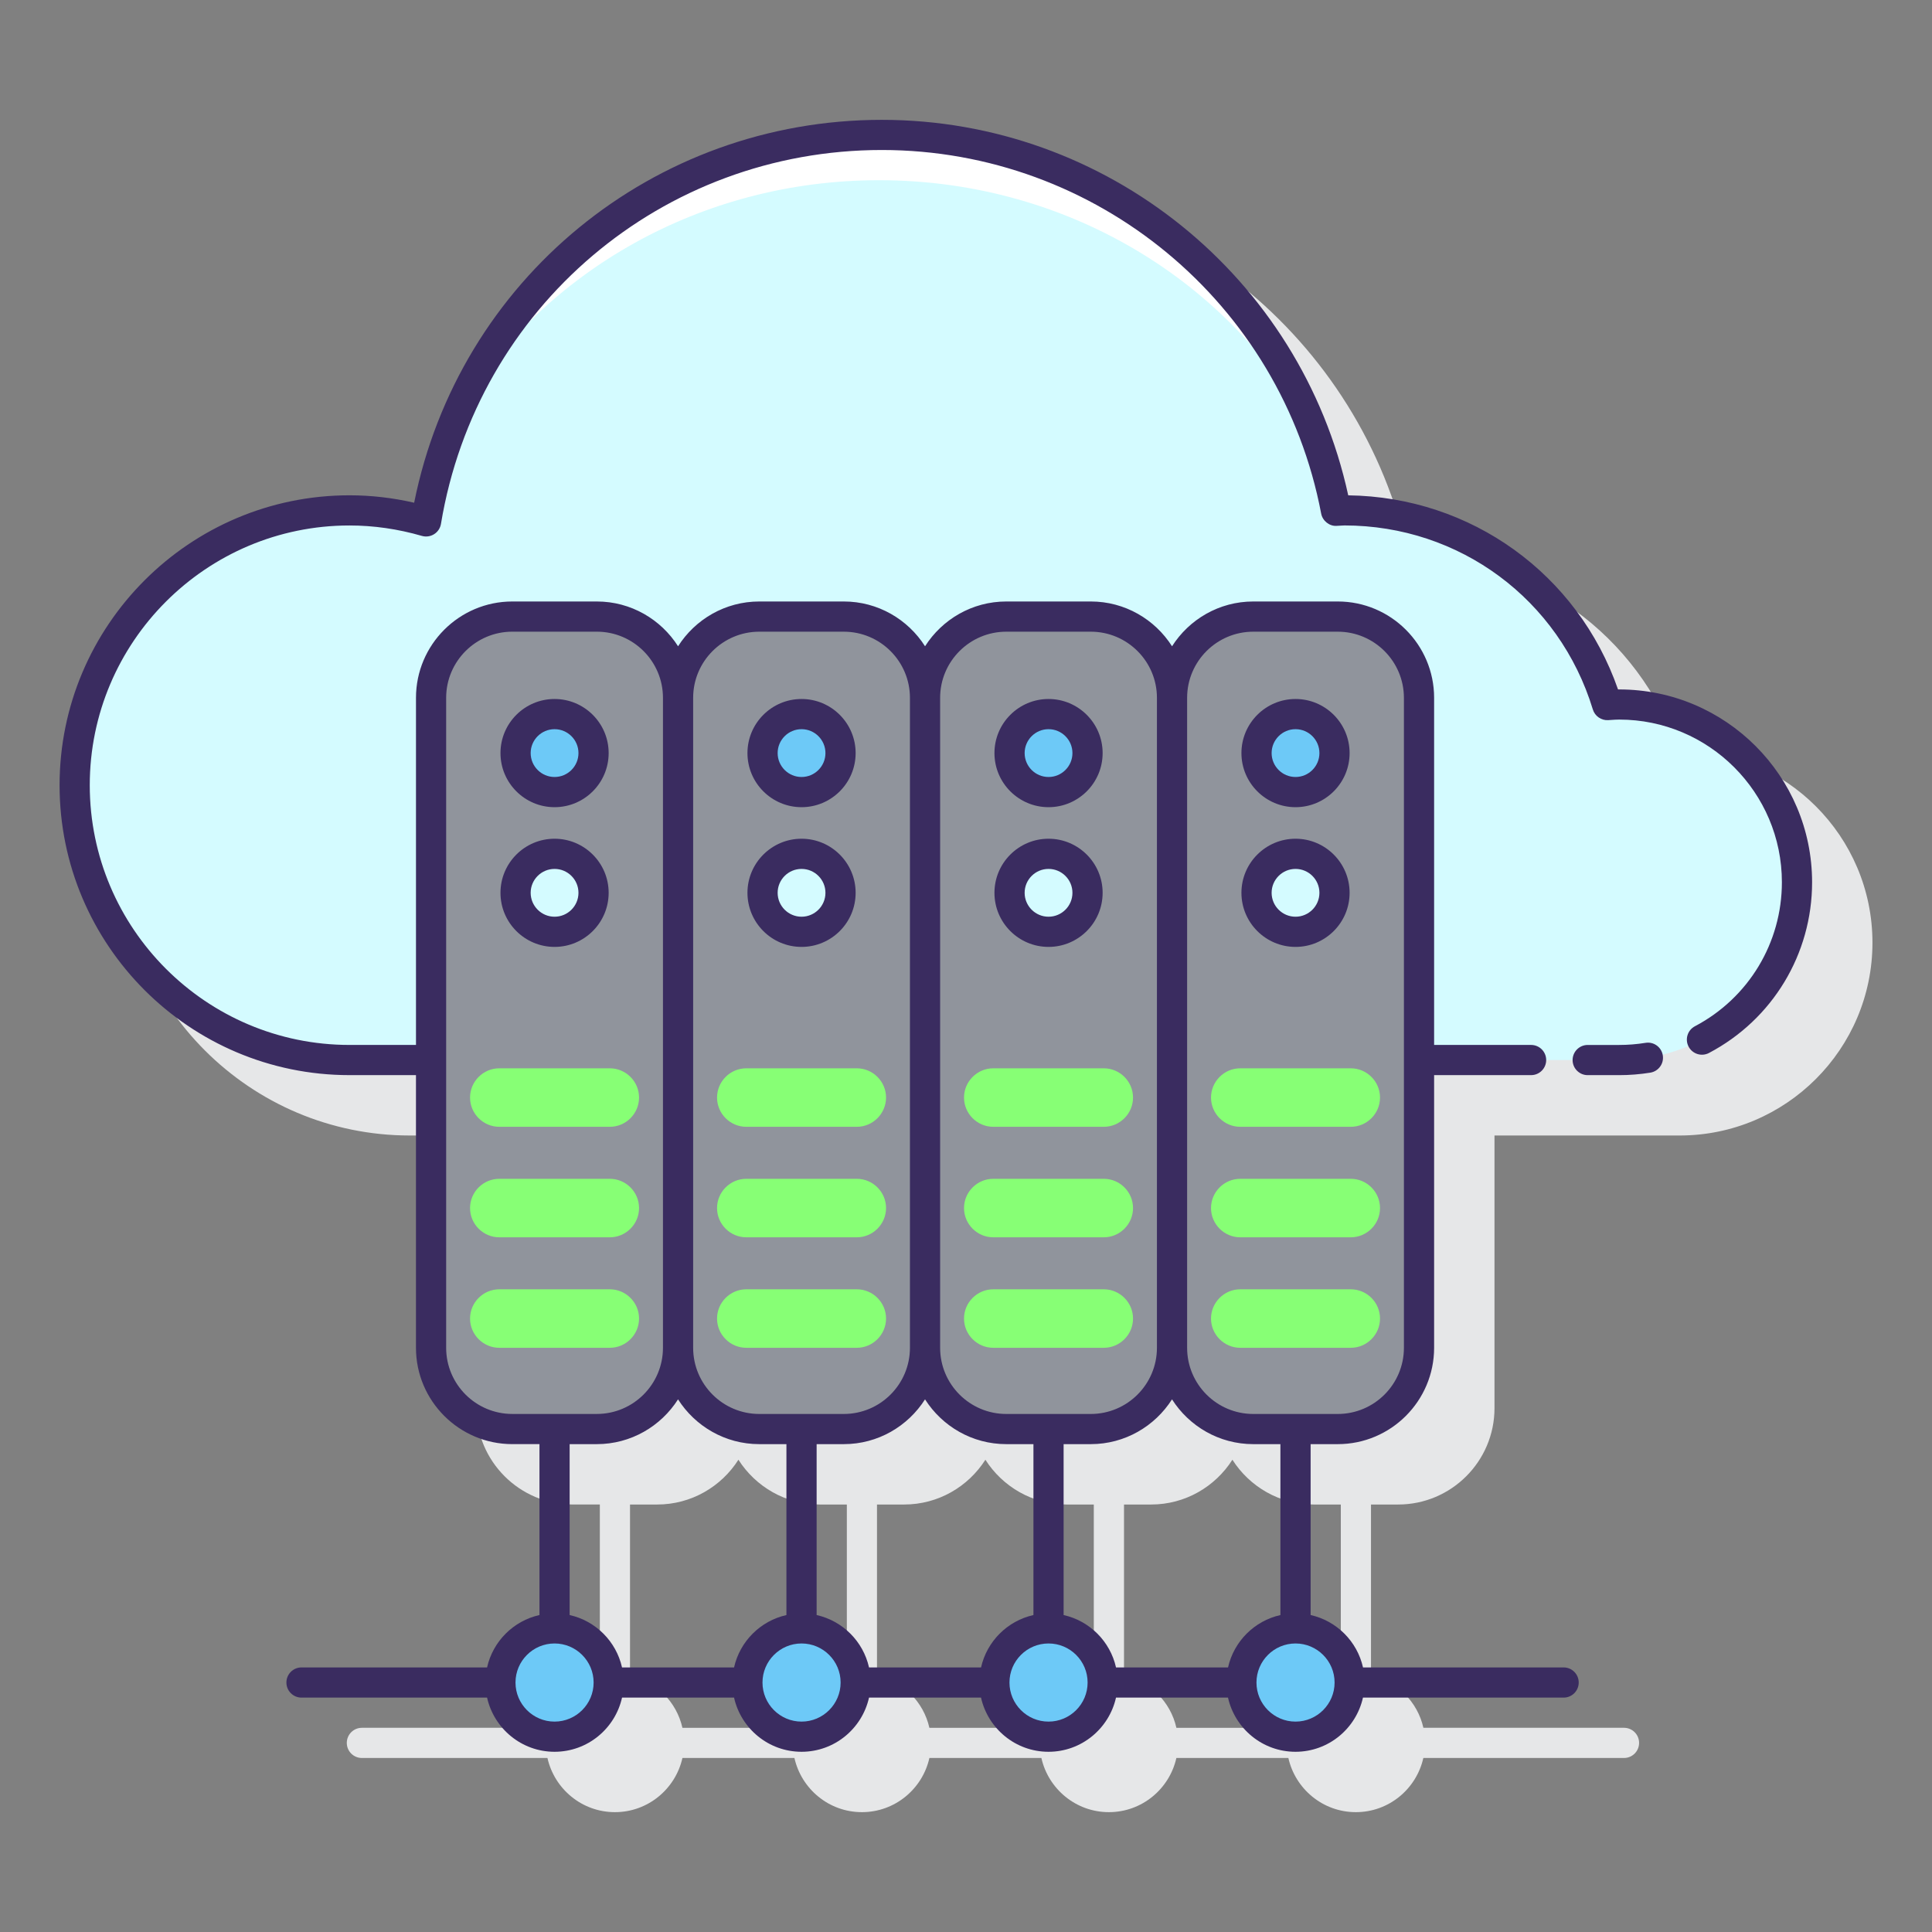
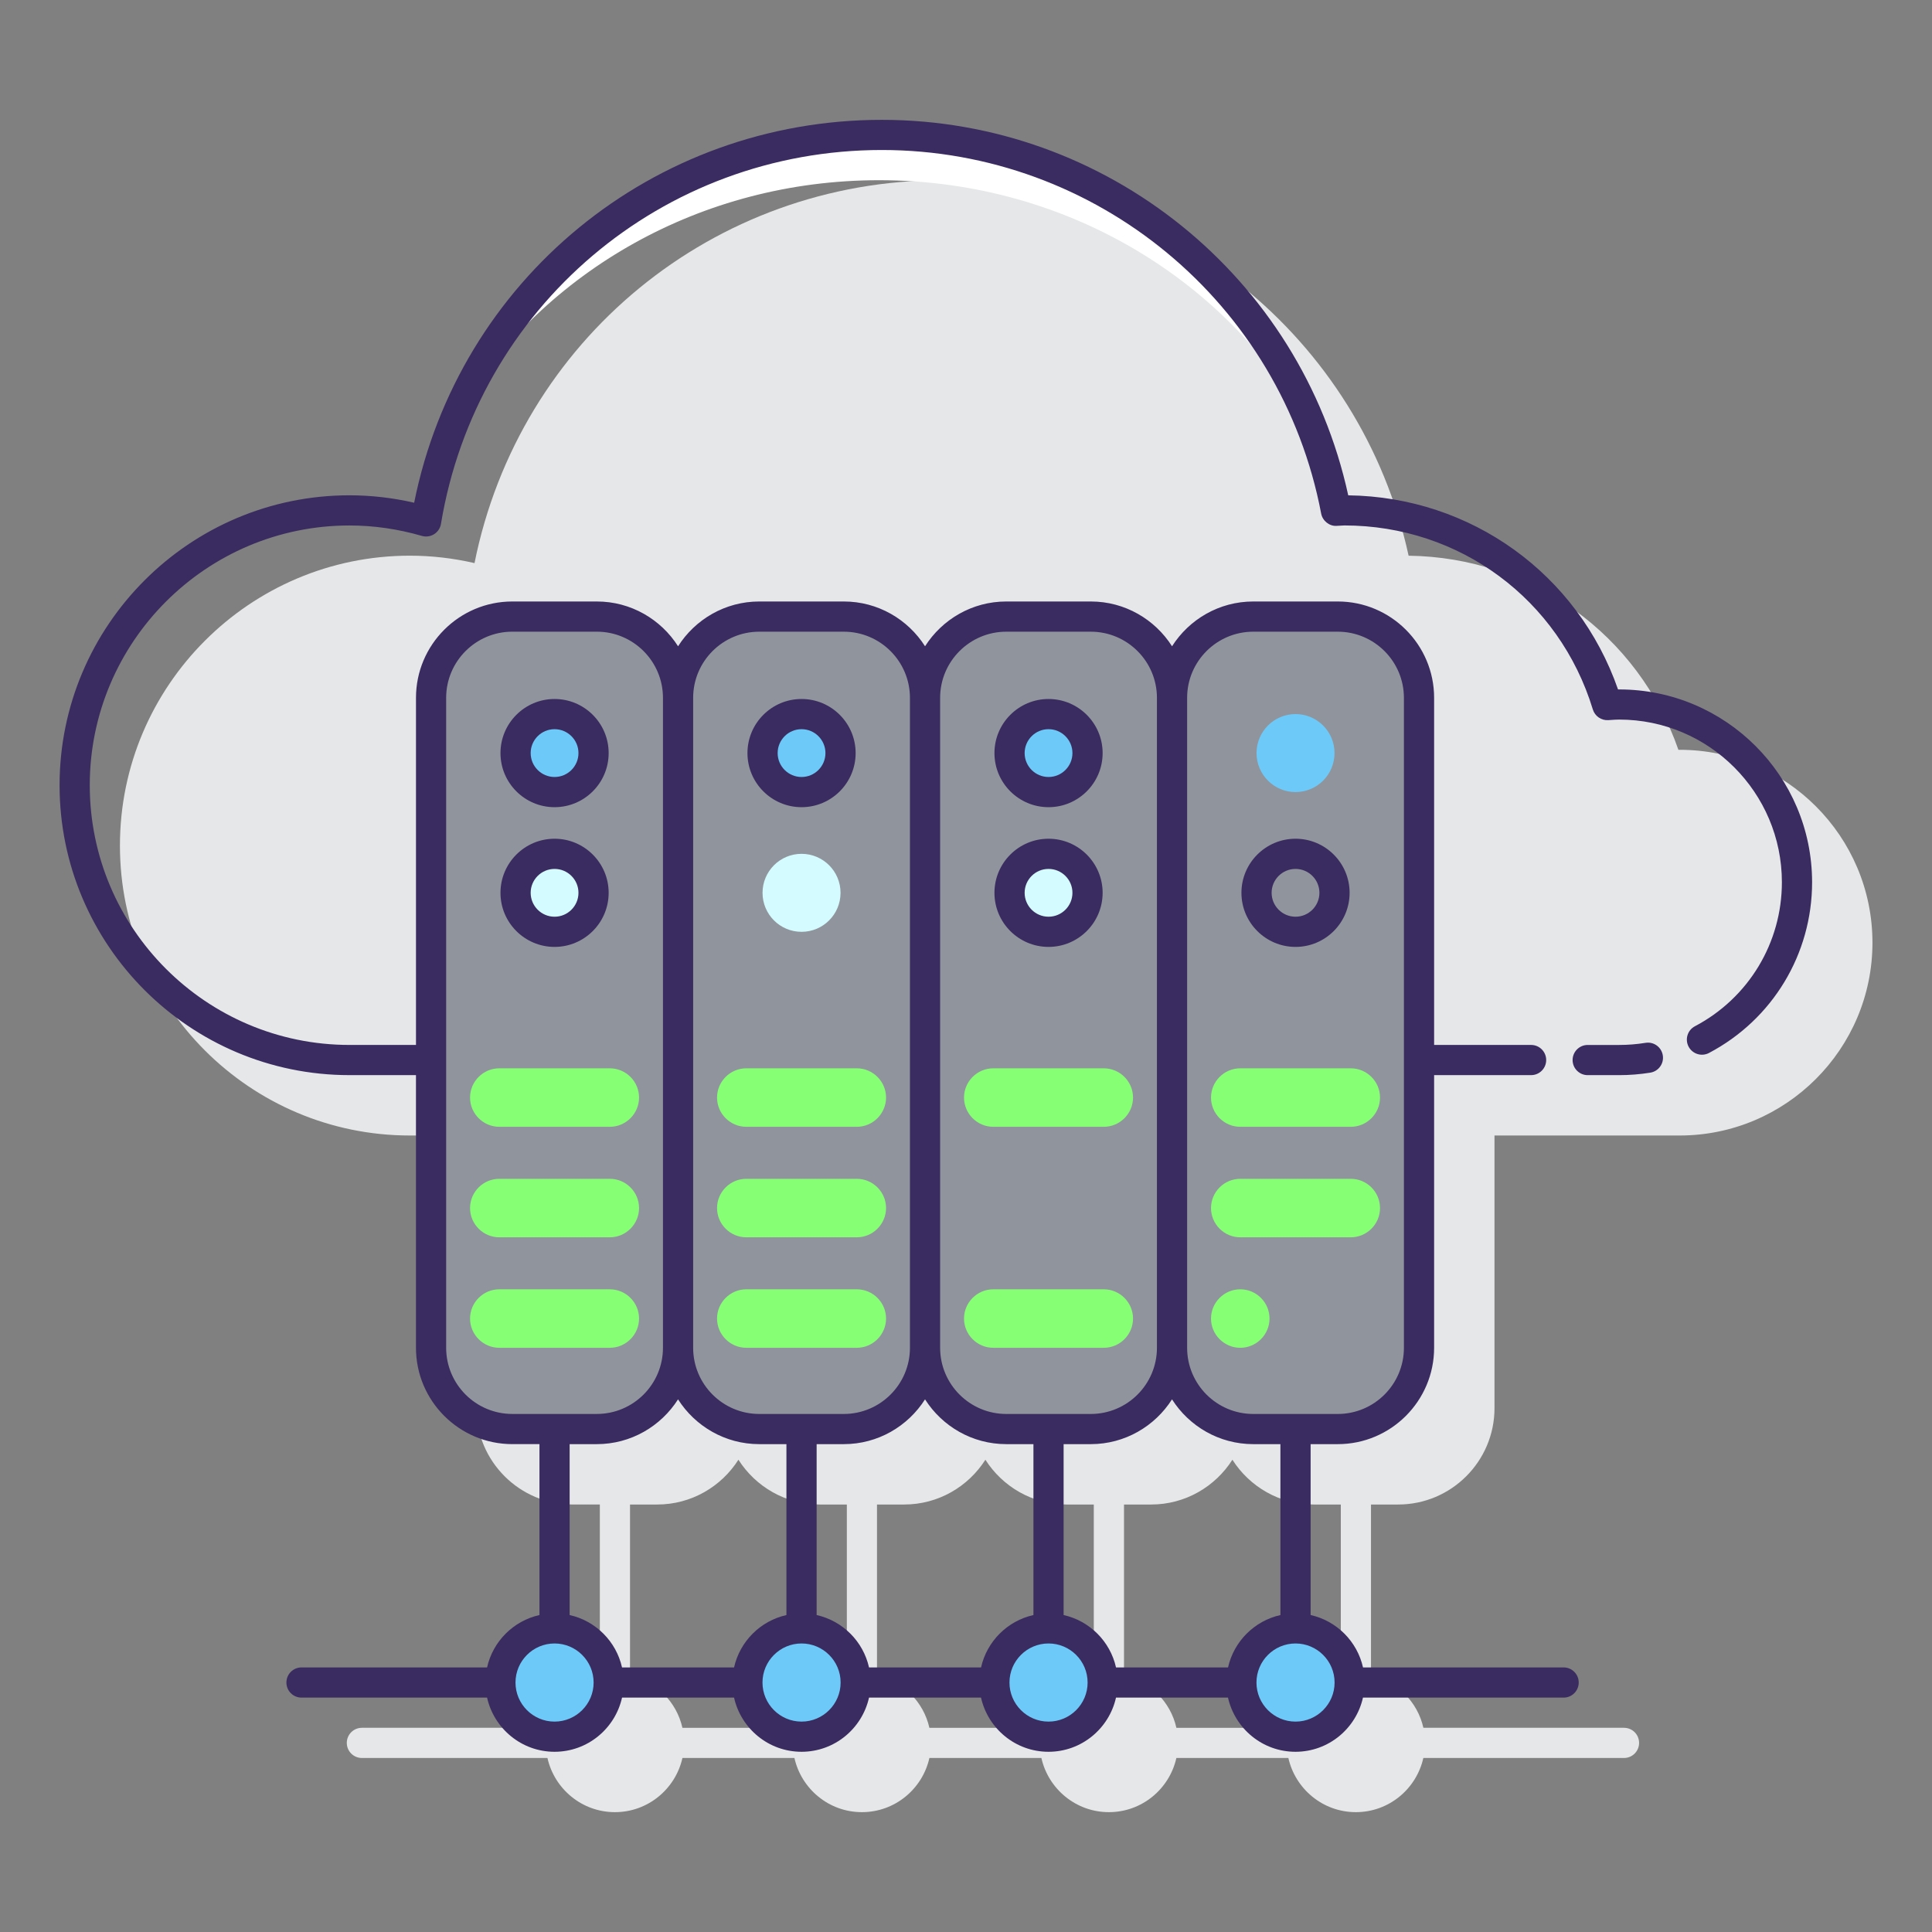
<svg xmlns="http://www.w3.org/2000/svg" viewBox="0,0,256,256" width="128px" height="128px">
  <rect x="0" y="0" width="256" height="256" fill="#808080" stroke="none" />
  <g fill="none" fill-rule="nonzero" stroke="none" stroke-width="1" stroke-linecap="butt" stroke-linejoin="miter" stroke-miterlimit="10" stroke-dasharray="" stroke-dashoffset="0" font-family="none" font-weight="none" font-size="none" text-anchor="none" style="mix-blend-mode: normal">
    <g transform="scale(2,2)">
      <path d="M111.277,49.676c-0.026,0 -0.052,0 -0.078,0.001c-2.664,-7.646 -9.732,-12.756 -17.875,-12.86c-3.151,-14.466 -16.011,-24.877 -30.9,-24.877c-15.162,0 -28.023,10.604 -30.986,25.367c-1.419,-0.327 -2.856,-0.492 -4.284,-0.492c-10.591,0 -19.208,8.616 -19.208,19.208c0,10.592 8.617,19.207 19.208,19.207h4.405v18.064c0,3.52 2.863,6.383 6.383,6.383h1.799v11.323c-1.727,0.386 -3.085,1.745 -3.471,3.471h-12.294c-0.552,0 -1,0.447 -1,1c0,0.553 0.448,1 1,1h12.294c0.459,2.05 2.285,3.589 4.471,3.589c2.186,0 4.013,-1.539 4.472,-3.589h3.71h3.71c0.459,2.05 2.285,3.589 4.471,3.589c2.186,0 4.013,-1.539 4.471,-3.589h3.71h3.71c0.459,2.05 2.286,3.589 4.472,3.589c2.186,0 4.013,-1.539 4.471,-3.589h3.71h3.71c0.459,2.05 2.285,3.589 4.471,3.589c2.186,0 4.013,-1.539 4.471,-3.589h13.294c0.552,0 1,-0.447 1,-1c0,-0.553 -0.448,-1 -1,-1h-13.291c-0.386,-1.726 -1.745,-3.084 -3.471,-3.471v-11.322h1.799c3.52,0 6.383,-2.863 6.383,-6.383v-18.065h12.264c7.045,0 12.777,-5.731 12.777,-12.777c0,-7.046 -5.733,-12.777 -12.778,-12.777zM72.468,111.001c-1.727,0.386 -3.085,1.745 -3.472,3.471h-3.711h-3.711c-0.386,-1.726 -1.745,-3.084 -3.471,-3.471v-11.323h1.799c2.263,0 4.249,-1.187 5.383,-2.967c1.134,1.78 3.12,2.967 5.383,2.967h1.799v11.323zM43.54,99.678c2.263,0 4.249,-1.187 5.383,-2.967c1.134,1.78 3.12,2.967 5.383,2.967h1.799v11.323c-1.727,0.386 -3.085,1.745 -3.471,3.471h-3.711h-3.711c-0.387,-1.726 -1.745,-3.084 -3.472,-3.471v-11.323zM88.832,111.001c-1.727,0.386 -3.085,1.745 -3.471,3.471h-3.711h-3.711c-0.386,-1.726 -1.745,-3.084 -3.471,-3.471v-11.323h1.799c2.263,0 4.249,-1.187 5.383,-2.967c1.134,1.78 3.12,2.967 5.383,2.967h1.799z" fill="#e6e7e8" />
-       <path d="M107.277,46.676c-0.267,0 -0.528,0.022 -0.791,0.04c-2.272,-7.467 -9.208,-12.902 -17.417,-12.902c-0.188,0 -0.37,0.022 -0.556,0.028c-2.691,-14.177 -15.129,-24.903 -30.089,-24.903c-15.204,0 -27.788,11.084 -30.196,25.606c-1.612,-0.467 -3.311,-0.731 -5.073,-0.731c-10.056,0 -18.208,8.152 -18.208,18.208c0,10.056 8.152,18.208 18.208,18.208c1.255,0 3.141,0 5.405,0v-23.997c0,-2.973 2.41,-5.383 5.383,-5.383h5.598c2.973,0 5.383,2.41 5.383,5.383c0,-2.973 2.41,-5.383 5.383,-5.383h5.598c2.973,0 5.383,2.41 5.383,5.383c0,-2.973 2.41,-5.383 5.383,-5.383h5.598c2.973,0 5.383,2.41 5.383,5.383c0,-2.973 2.41,-5.383 5.383,-5.383h5.598c2.973,0 5.383,2.41 5.383,5.383v23.997c4.837,0 11.091,0 13.264,0c6.504,0 11.777,-5.273 11.777,-11.777c0,-6.504 -5.276,-11.777 -11.78,-11.777z" fill="#d4fbff" />
      <path d="M58.239,11.939c12.806,0 23.854,7.107 29.047,17.396c-4.216,-11.88 -15.535,-20.396 -28.862,-20.396c-12.462,0 -23.159,7.449 -27.94,18.132c5.591,-9.05 15.915,-15.132 27.755,-15.132z" fill="#ffffff" />
      <path d="M39.54,94.678h-5.598c-2.973,0 -5.383,-2.41 -5.383,-5.383v-43.062c0,-2.973 2.41,-5.383 5.383,-5.383h5.598c2.973,0 5.383,2.41 5.383,5.383v43.062c0,2.973 -2.41,5.383 -5.383,5.383z" fill="#90949c" />
      <circle cx="36.741" cy="49.893" r="2.584" fill="#6dc9f7" />
      <circle cx="36.741" cy="59.152" r="2.584" fill="#d4fbff" />
      <path d="M40.401,74.654h-7.321c-1.066,0 -1.938,-0.872 -1.938,-1.938v0c0,-1.066 0.872,-1.938 1.938,-1.938h7.321c1.066,0 1.938,0.872 1.938,1.938v0c0,1.066 -0.872,1.938 -1.938,1.938z" fill="#87ff75" />
      <path d="M40.401,81.975h-7.321c-1.066,0 -1.938,-0.872 -1.938,-1.938v0c0,-1.066 0.872,-1.938 1.938,-1.938h7.321c1.066,0 1.938,0.872 1.938,1.938v0c0,1.066 -0.872,1.938 -1.938,1.938z" fill="#87ff75" />
      <path d="M40.401,89.295h-7.321c-1.066,0 -1.938,-0.872 -1.938,-1.938v0c0,-1.066 0.872,-1.938 1.938,-1.938h7.321c1.066,0 1.938,0.872 1.938,1.938v0c0,1.066 -0.872,1.938 -1.938,1.938z" fill="#87ff75" />
      <circle cx="36.741" cy="111.472" r="3.588" fill="#6dc9f7" />
      <g>
        <path d="M55.903,94.678h-5.598c-2.973,0 -5.383,-2.41 -5.383,-5.383v-43.062c0,-2.973 2.41,-5.383 5.383,-5.383h5.598c2.973,0 5.383,2.41 5.383,5.383v43.062c0,2.973 -2.41,5.383 -5.383,5.383z" fill="#90949c" />
        <circle cx="53.104" cy="49.893" r="2.584" fill="#6dc9f7" />
        <circle cx="53.104" cy="59.152" r="2.584" fill="#d4fbff" />
        <path d="M56.765,74.654h-7.321c-1.066,0 -1.938,-0.872 -1.938,-1.938v0c0,-1.066 0.872,-1.938 1.938,-1.938h7.321c1.066,0 1.938,0.872 1.938,1.938v0c-0.001,1.066 -0.873,1.938 -1.938,1.938z" fill="#87ff75" />
        <path d="M56.765,81.975h-7.321c-1.066,0 -1.938,-0.872 -1.938,-1.938v0c0,-1.066 0.872,-1.938 1.938,-1.938h7.321c1.066,0 1.938,0.872 1.938,1.938v0c-0.001,1.066 -0.873,1.938 -1.938,1.938z" fill="#87ff75" />
        <path d="M56.765,89.295h-7.321c-1.066,0 -1.938,-0.872 -1.938,-1.938v0c0,-1.066 0.872,-1.938 1.938,-1.938h7.321c1.066,0 1.938,0.872 1.938,1.938v0c-0.001,1.066 -0.873,1.938 -1.938,1.938z" fill="#87ff75" />
        <circle cx="53.104" cy="111.472" r="3.588" fill="#6dc9f7" />
      </g>
      <g>
        <path d="M72.267,94.678h-5.598c-2.973,0 -5.383,-2.41 -5.383,-5.383v-43.062c0,-2.973 2.41,-5.383 5.383,-5.383h5.598c2.973,0 5.383,2.41 5.383,5.383v43.062c0,2.973 -2.41,5.383 -5.383,5.383z" fill="#90949c" />
        <circle cx="69.468" cy="49.893" r="2.584" fill="#6dc9f7" />
        <circle cx="69.468" cy="59.152" r="2.584" fill="#d4fbff" />
        <path d="M73.128,74.654h-7.321c-1.066,0 -1.938,-0.872 -1.938,-1.938v0c0,-1.066 0.872,-1.938 1.938,-1.938h7.321c1.066,0 1.938,0.872 1.938,1.938v0c0,1.066 -0.872,1.938 -1.938,1.938z" fill="#87ff75" />
-         <path d="M73.128,81.975h-7.321c-1.066,0 -1.938,-0.872 -1.938,-1.938v0c0,-1.066 0.872,-1.938 1.938,-1.938h7.321c1.066,0 1.938,0.872 1.938,1.938v0c0,1.066 -0.872,1.938 -1.938,1.938z" fill="#87ff75" />
        <path d="M73.128,89.295h-7.321c-1.066,0 -1.938,-0.872 -1.938,-1.938v0c0,-1.066 0.872,-1.938 1.938,-1.938h7.321c1.066,0 1.938,0.872 1.938,1.938v0c0,1.066 -0.872,1.938 -1.938,1.938z" fill="#87ff75" />
        <circle cx="69.468" cy="111.472" r="3.588" fill="#6dc9f7" />
      </g>
      <g>
        <path d="M88.631,94.678h-5.598c-2.973,0 -5.383,-2.41 -5.383,-5.383v-43.062c0,-2.973 2.41,-5.383 5.383,-5.383h5.598c2.973,0 5.383,2.41 5.383,5.383v43.062c-0.001,2.973 -2.411,5.383 -5.383,5.383z" fill="#90949c" />
        <circle cx="85.832" cy="49.893" r="2.584" fill="#6dc9f7" />
-         <circle cx="85.832" cy="59.152" r="2.584" fill="#d4fbff" />
        <path d="M89.492,74.654h-7.321c-1.066,0 -1.938,-0.872 -1.938,-1.938v0c0,-1.066 0.872,-1.938 1.938,-1.938h7.321c1.066,0 1.938,0.872 1.938,1.938v0c0,1.066 -0.872,1.938 -1.938,1.938z" fill="#87ff75" />
        <path d="M89.492,81.975h-7.321c-1.066,0 -1.938,-0.872 -1.938,-1.938v0c0,-1.066 0.872,-1.938 1.938,-1.938h7.321c1.066,0 1.938,0.872 1.938,1.938v0c0,1.066 -0.872,1.938 -1.938,1.938z" fill="#87ff75" />
-         <path d="M89.492,89.295h-7.321c-1.066,0 -1.938,-0.872 -1.938,-1.938v0c0,-1.066 0.872,-1.938 1.938,-1.938h7.321c1.066,0 1.938,0.872 1.938,1.938v0c0,1.066 -0.872,1.938 -1.938,1.938z" fill="#87ff75" />
+         <path d="M89.492,89.295h-7.321c-1.066,0 -1.938,-0.872 -1.938,-1.938v0c0,-1.066 0.872,-1.938 1.938,-1.938c1.066,0 1.938,0.872 1.938,1.938v0c0,1.066 -0.872,1.938 -1.938,1.938z" fill="#87ff75" />
        <g>
          <circle cx="85.832" cy="111.472" r="3.588" fill="#6dc9f7" />
          <path d="M107.277,45.677c-0.026,0 -0.052,0 -0.078,0.001c-2.664,-7.646 -9.733,-12.757 -17.875,-12.861c-3.151,-14.466 -16.011,-24.877 -30.9,-24.877c-15.163,0 -28.023,10.603 -30.985,25.367c-1.42,-0.327 -2.856,-0.492 -4.284,-0.492c-10.591,0 -19.208,8.616 -19.208,19.208c0,10.592 8.616,19.207 19.207,19.207h4.405v18.064c0,3.52 2.863,6.383 6.383,6.383h1.799v11.323c-1.727,0.386 -3.085,1.745 -3.471,3.471h-12.295c-0.552,0 -1,0.447 -1,1c0,0.553 0.448,1 1,1h12.295c0.459,2.05 2.285,3.589 4.471,3.589c2.186,0 4.013,-1.539 4.471,-3.589h3.711h3.71c0.459,2.05 2.285,3.589 4.471,3.589c2.186,0 4.013,-1.539 4.471,-3.589h3.71h3.71c0.459,2.05 2.285,3.589 4.471,3.589c2.186,0 4.013,-1.539 4.472,-3.589h3.71h3.71c0.459,2.05 2.285,3.589 4.471,3.589c2.186,0 4.013,-1.539 4.471,-3.589h13.294c0.552,0 1,-0.447 1,-1c0,-0.553 -0.448,-1 -1,-1h-13.291c-0.386,-1.726 -1.745,-3.084 -3.471,-3.471v-11.322h1.799c3.52,0 6.383,-2.863 6.383,-6.383v-18.065h6.425c0.552,0 1,-0.447 1,-1c0,-0.553 -0.448,-1 -1,-1h-6.425v-22.997c0,-3.52 -2.863,-6.383 -6.383,-6.383h-5.598c-2.262,0 -4.249,1.187 -5.382,2.967c-1.134,-1.78 -3.12,-2.967 -5.383,-2.967h-5.598c-2.263,0 -4.249,1.187 -5.383,2.967c-1.134,-1.78 -3.12,-2.967 -5.383,-2.967h-5.598c-2.262,0 -4.249,1.187 -5.382,2.967c-1.134,-1.78 -3.12,-2.967 -5.383,-2.967h-5.598c-3.52,0 -6.383,2.863 -6.383,6.383v22.997h-4.405c-9.489,0 -17.208,-7.72 -17.208,-17.208c0,-9.488 7.719,-17.208 17.208,-17.208c1.598,0 3.211,0.232 4.795,0.691c0.276,0.079 0.57,0.038 0.812,-0.115c0.242,-0.152 0.407,-0.4 0.453,-0.682c2.38,-14.353 14.665,-24.77 29.209,-24.77c14.217,0 26.458,10.131 29.107,24.09c0.092,0.483 0.555,0.843 1.014,0.812c0.092,-0.002 0.183,-0.009 0.274,-0.015c0.083,-0.006 0.166,-0.013 0.25,-0.013c7.626,0 14.241,4.899 16.461,12.192c0.135,0.443 0.563,0.737 1.02,0.707l0.167,-0.011c0.186,-0.013 0.372,-0.026 0.561,-0.026c5.942,0 10.777,4.834 10.777,10.776c0,4.014 -2.208,7.67 -5.762,9.542c-0.489,0.257 -0.676,0.862 -0.419,1.351c0.258,0.488 0.862,0.677 1.351,0.419c4.213,-2.219 6.831,-6.553 6.831,-11.312c-0.002,-7.042 -5.734,-12.773 -12.779,-12.773zM36.741,114.061c-1.427,0 -2.588,-1.161 -2.588,-2.589c0,-1.427 1.161,-2.588 2.588,-2.588c1.427,0 2.588,1.161 2.588,2.588c0,1.427 -1.161,2.589 -2.588,2.589zM48.633,110.472h-3.711h-3.711c-0.386,-1.726 -1.745,-3.084 -3.471,-3.471v-11.323h1.799c2.263,0 4.249,-1.187 5.383,-2.967c1.134,1.78 3.12,2.967 5.382,2.967h1.799v11.323c-1.725,0.386 -3.083,1.745 -3.47,3.471zM53.105,114.061c-1.427,0 -2.588,-1.161 -2.588,-2.589c0,-1.427 1.161,-2.588 2.588,-2.588c1.427,0 2.588,1.161 2.588,2.588c0,1.427 -1.161,2.589 -2.588,2.589zM64.997,110.472h-3.711h-3.711c-0.386,-1.726 -1.745,-3.084 -3.471,-3.471v-11.323h1.799c2.263,0 4.249,-1.187 5.383,-2.967c1.134,1.78 3.12,2.967 5.383,2.967h1.799v11.323c-1.727,0.386 -3.085,1.745 -3.471,3.471zM69.468,114.061c-1.427,0 -2.588,-1.161 -2.588,-2.589c0,-1.427 1.161,-2.588 2.588,-2.588c1.428,0 2.589,1.161 2.589,2.588c0,1.427 -1.161,2.589 -2.589,2.589zM88.42,111.472c0,1.428 -1.161,2.589 -2.588,2.589c-1.427,0 -2.588,-1.161 -2.588,-2.589c0,-1.427 1.161,-2.588 2.588,-2.588c1.427,0 2.588,1.161 2.588,2.588zM84.832,107.001c-1.727,0.386 -3.085,1.745 -3.471,3.471h-3.711h-3.711c-0.387,-1.726 -1.745,-3.084 -3.472,-3.471v-11.323h1.799c2.263,0 4.249,-1.187 5.383,-2.967c1.134,1.78 3.12,2.967 5.382,2.967h1.799v11.323zM83.032,41.851h5.598c2.417,0 4.383,1.966 4.383,4.383v43.062c0,2.417 -1.966,4.383 -4.383,4.383h-5.598c-2.417,0 -4.382,-1.966 -4.382,-4.383v-43.063c0,-2.417 1.966,-4.382 4.382,-4.382zM66.669,41.851h5.598c2.417,0 4.383,1.966 4.383,4.383v43.062c0,2.417 -1.966,4.383 -4.383,4.383h-5.598c-2.417,0 -4.383,-1.966 -4.383,-4.383v-43.063c0,-2.417 1.966,-4.382 4.383,-4.382zM50.305,41.851h5.598c2.417,0 4.383,1.966 4.383,4.383v43.062c0,2.417 -1.966,4.383 -4.383,4.383h-5.598c-2.417,0 -4.382,-1.966 -4.382,-4.383v-43.063c0,-2.417 1.966,-4.382 4.382,-4.382zM29.559,46.233c0,-2.417 1.966,-4.383 4.383,-4.383h5.598c2.417,0 4.383,1.966 4.383,4.383v43.062c0,2.417 -1.966,4.383 -4.383,4.383h-5.598c-2.417,0 -4.383,-1.966 -4.383,-4.383z" fill="#3a2c60" />
          <path d="M109.019,69.091c-0.575,0.093 -1.161,0.14 -1.742,0.14h-2.088c-0.552,0 -1,0.447 -1,1c0,0.553 0.448,1 1,1h2.088c0.687,0 1.379,-0.056 2.06,-0.165c0.545,-0.088 0.916,-0.601 0.828,-1.146c-0.088,-0.546 -0.599,-0.92 -1.146,-0.829z" fill="#3a2c60" />
          <path d="M36.741,53.478c1.976,0 3.584,-1.607 3.584,-3.584c0,-1.977 -1.608,-3.584 -3.584,-3.584c-1.976,0 -3.583,1.607 -3.583,3.584c0,1.977 1.607,3.584 3.583,3.584zM36.741,48.31c0.874,0 1.584,0.711 1.584,1.584c0,0.873 -0.71,1.584 -1.584,1.584c-0.873,0 -1.583,-0.711 -1.583,-1.584c0,-0.873 0.71,-1.584 1.583,-1.584z" fill="#3a2c60" />
          <path d="M36.741,62.735c1.976,0 3.584,-1.607 3.584,-3.584c0,-1.976 -1.608,-3.583 -3.584,-3.583c-1.976,0 -3.583,1.607 -3.583,3.583c-0.001,1.977 1.607,3.584 3.583,3.584zM36.741,57.568c0.874,0 1.584,0.71 1.584,1.583c0,0.873 -0.71,1.584 -1.584,1.584c-0.873,0 -1.583,-0.711 -1.583,-1.584c0,-0.873 0.71,-1.583 1.583,-1.583z" fill="#3a2c60" />
          <path d="M53.105,53.478c1.976,0 3.583,-1.607 3.583,-3.584c0,-1.977 -1.607,-3.584 -3.583,-3.584c-1.976,0 -3.584,1.607 -3.584,3.584c0,1.977 1.607,3.584 3.584,3.584zM53.105,48.31c0.873,0 1.583,0.711 1.583,1.584c0,0.873 -0.71,1.584 -1.583,1.584c-0.874,0 -1.584,-0.711 -1.584,-1.584c0,-0.873 0.71,-1.584 1.584,-1.584z" fill="#3a2c60" />
-           <path d="M53.105,62.735c1.976,0 3.583,-1.607 3.583,-3.584c0,-1.976 -1.607,-3.583 -3.583,-3.583c-1.976,0 -3.584,1.607 -3.584,3.583c0,1.977 1.607,3.584 3.584,3.584zM53.105,57.568c0.873,0 1.583,0.71 1.583,1.583c0,0.873 -0.71,1.584 -1.583,1.584c-0.874,0 -1.584,-0.711 -1.584,-1.584c0,-0.873 0.71,-1.583 1.584,-1.583z" fill="#3a2c60" />
          <path d="M69.468,53.478c1.976,0 3.584,-1.607 3.584,-3.584c0,-1.977 -1.608,-3.584 -3.584,-3.584c-1.976,0 -3.583,1.607 -3.583,3.584c0,1.977 1.607,3.584 3.583,3.584zM69.468,48.31c0.874,0 1.584,0.711 1.584,1.584c0,0.873 -0.71,1.584 -1.584,1.584c-0.873,0 -1.583,-0.711 -1.583,-1.584c0,-0.873 0.71,-1.584 1.583,-1.584z" fill="#3a2c60" />
          <path d="M69.468,62.735c1.976,0 3.584,-1.607 3.584,-3.584c0,-1.976 -1.608,-3.583 -3.584,-3.583c-1.976,0 -3.583,1.607 -3.583,3.583c-0.001,1.977 1.607,3.584 3.583,3.584zM69.468,57.568c0.874,0 1.584,0.71 1.584,1.583c0,0.873 -0.71,1.584 -1.584,1.584c-0.873,0 -1.583,-0.711 -1.583,-1.584c0,-0.873 0.71,-1.583 1.583,-1.583z" fill="#3a2c60" />
-           <path d="M85.832,53.478c1.976,0 3.583,-1.607 3.583,-3.584c0,-1.977 -1.607,-3.584 -3.583,-3.584c-1.976,0 -3.584,1.607 -3.584,3.584c0,1.977 1.608,3.584 3.584,3.584zM85.832,48.31c0.873,0 1.583,0.711 1.583,1.584c0,0.873 -0.71,1.584 -1.583,1.584c-0.874,0 -1.584,-0.711 -1.584,-1.584c0,-0.873 0.71,-1.584 1.584,-1.584z" fill="#3a2c60" />
          <path d="M85.832,62.735c1.976,0 3.583,-1.607 3.583,-3.584c0,-1.976 -1.607,-3.583 -3.583,-3.583c-1.976,0 -3.584,1.607 -3.584,3.583c0,1.977 1.608,3.584 3.584,3.584zM85.832,57.568c0.873,0 1.583,0.71 1.583,1.583c0,0.873 -0.71,1.584 -1.583,1.584c-0.874,0 -1.584,-0.711 -1.584,-1.584c0,-0.873 0.71,-1.583 1.584,-1.583z" fill="#3a2c60" />
        </g>
      </g>
    </g>
  </g>
</svg>